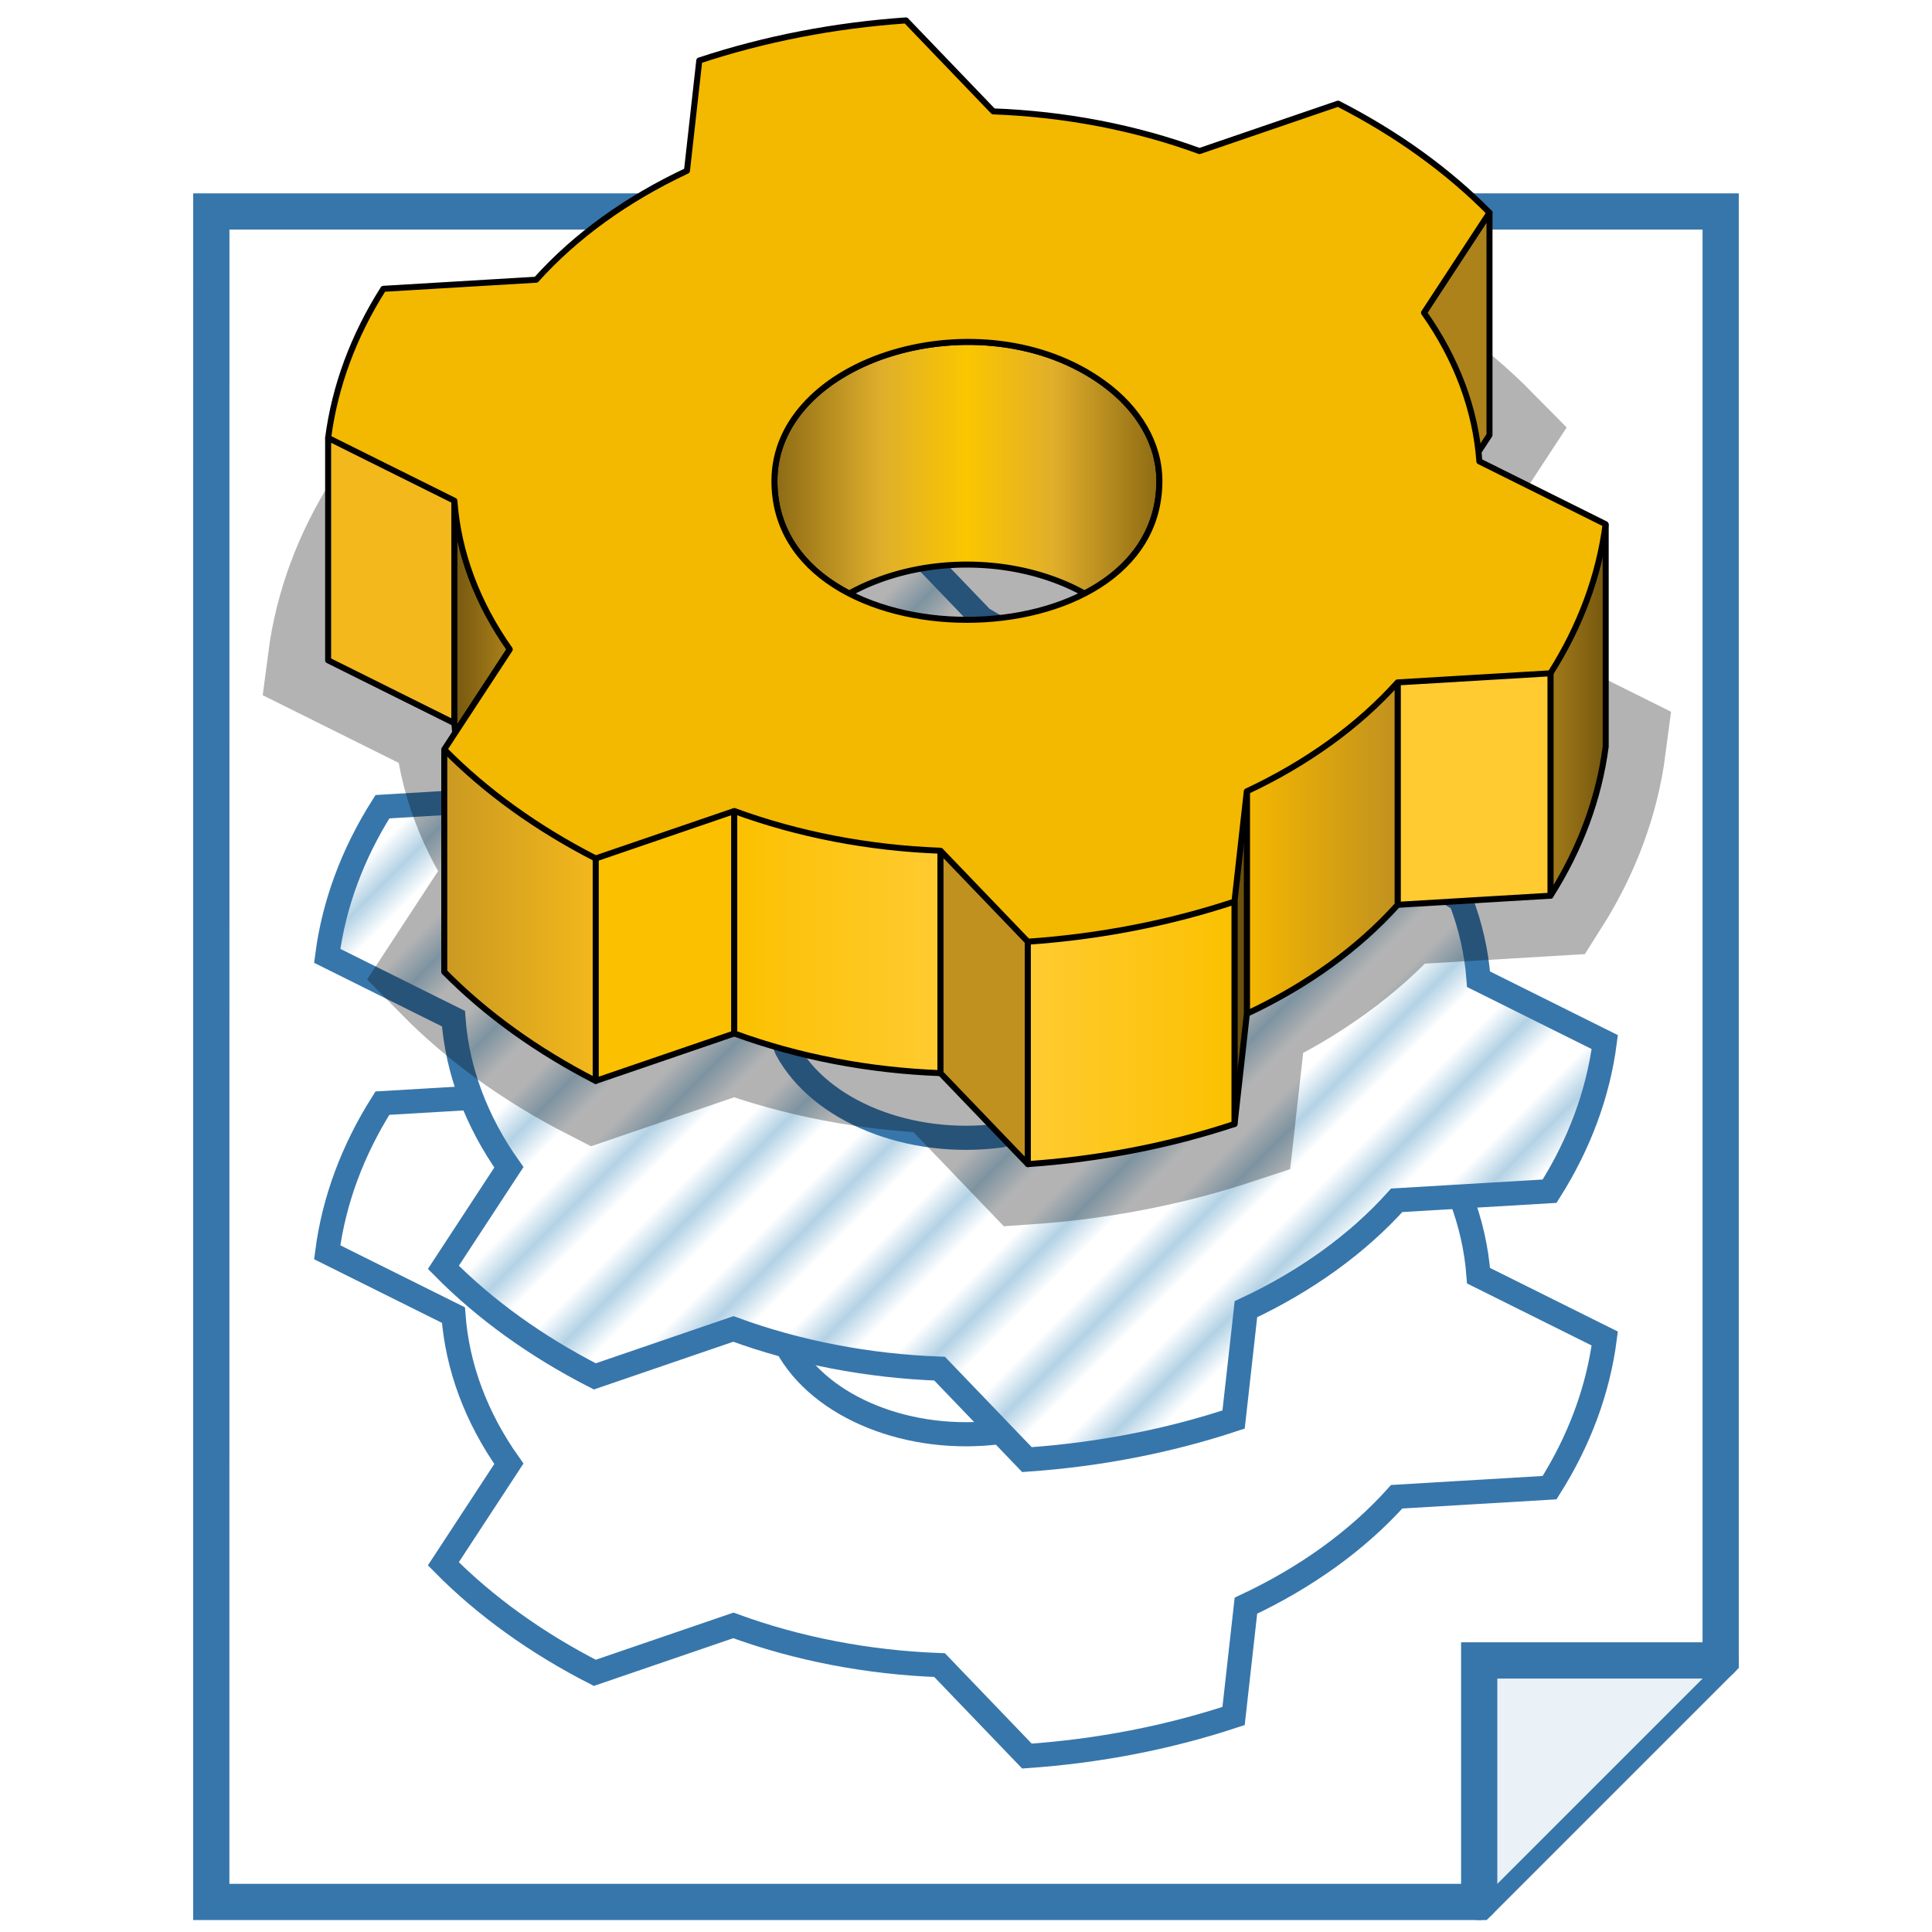
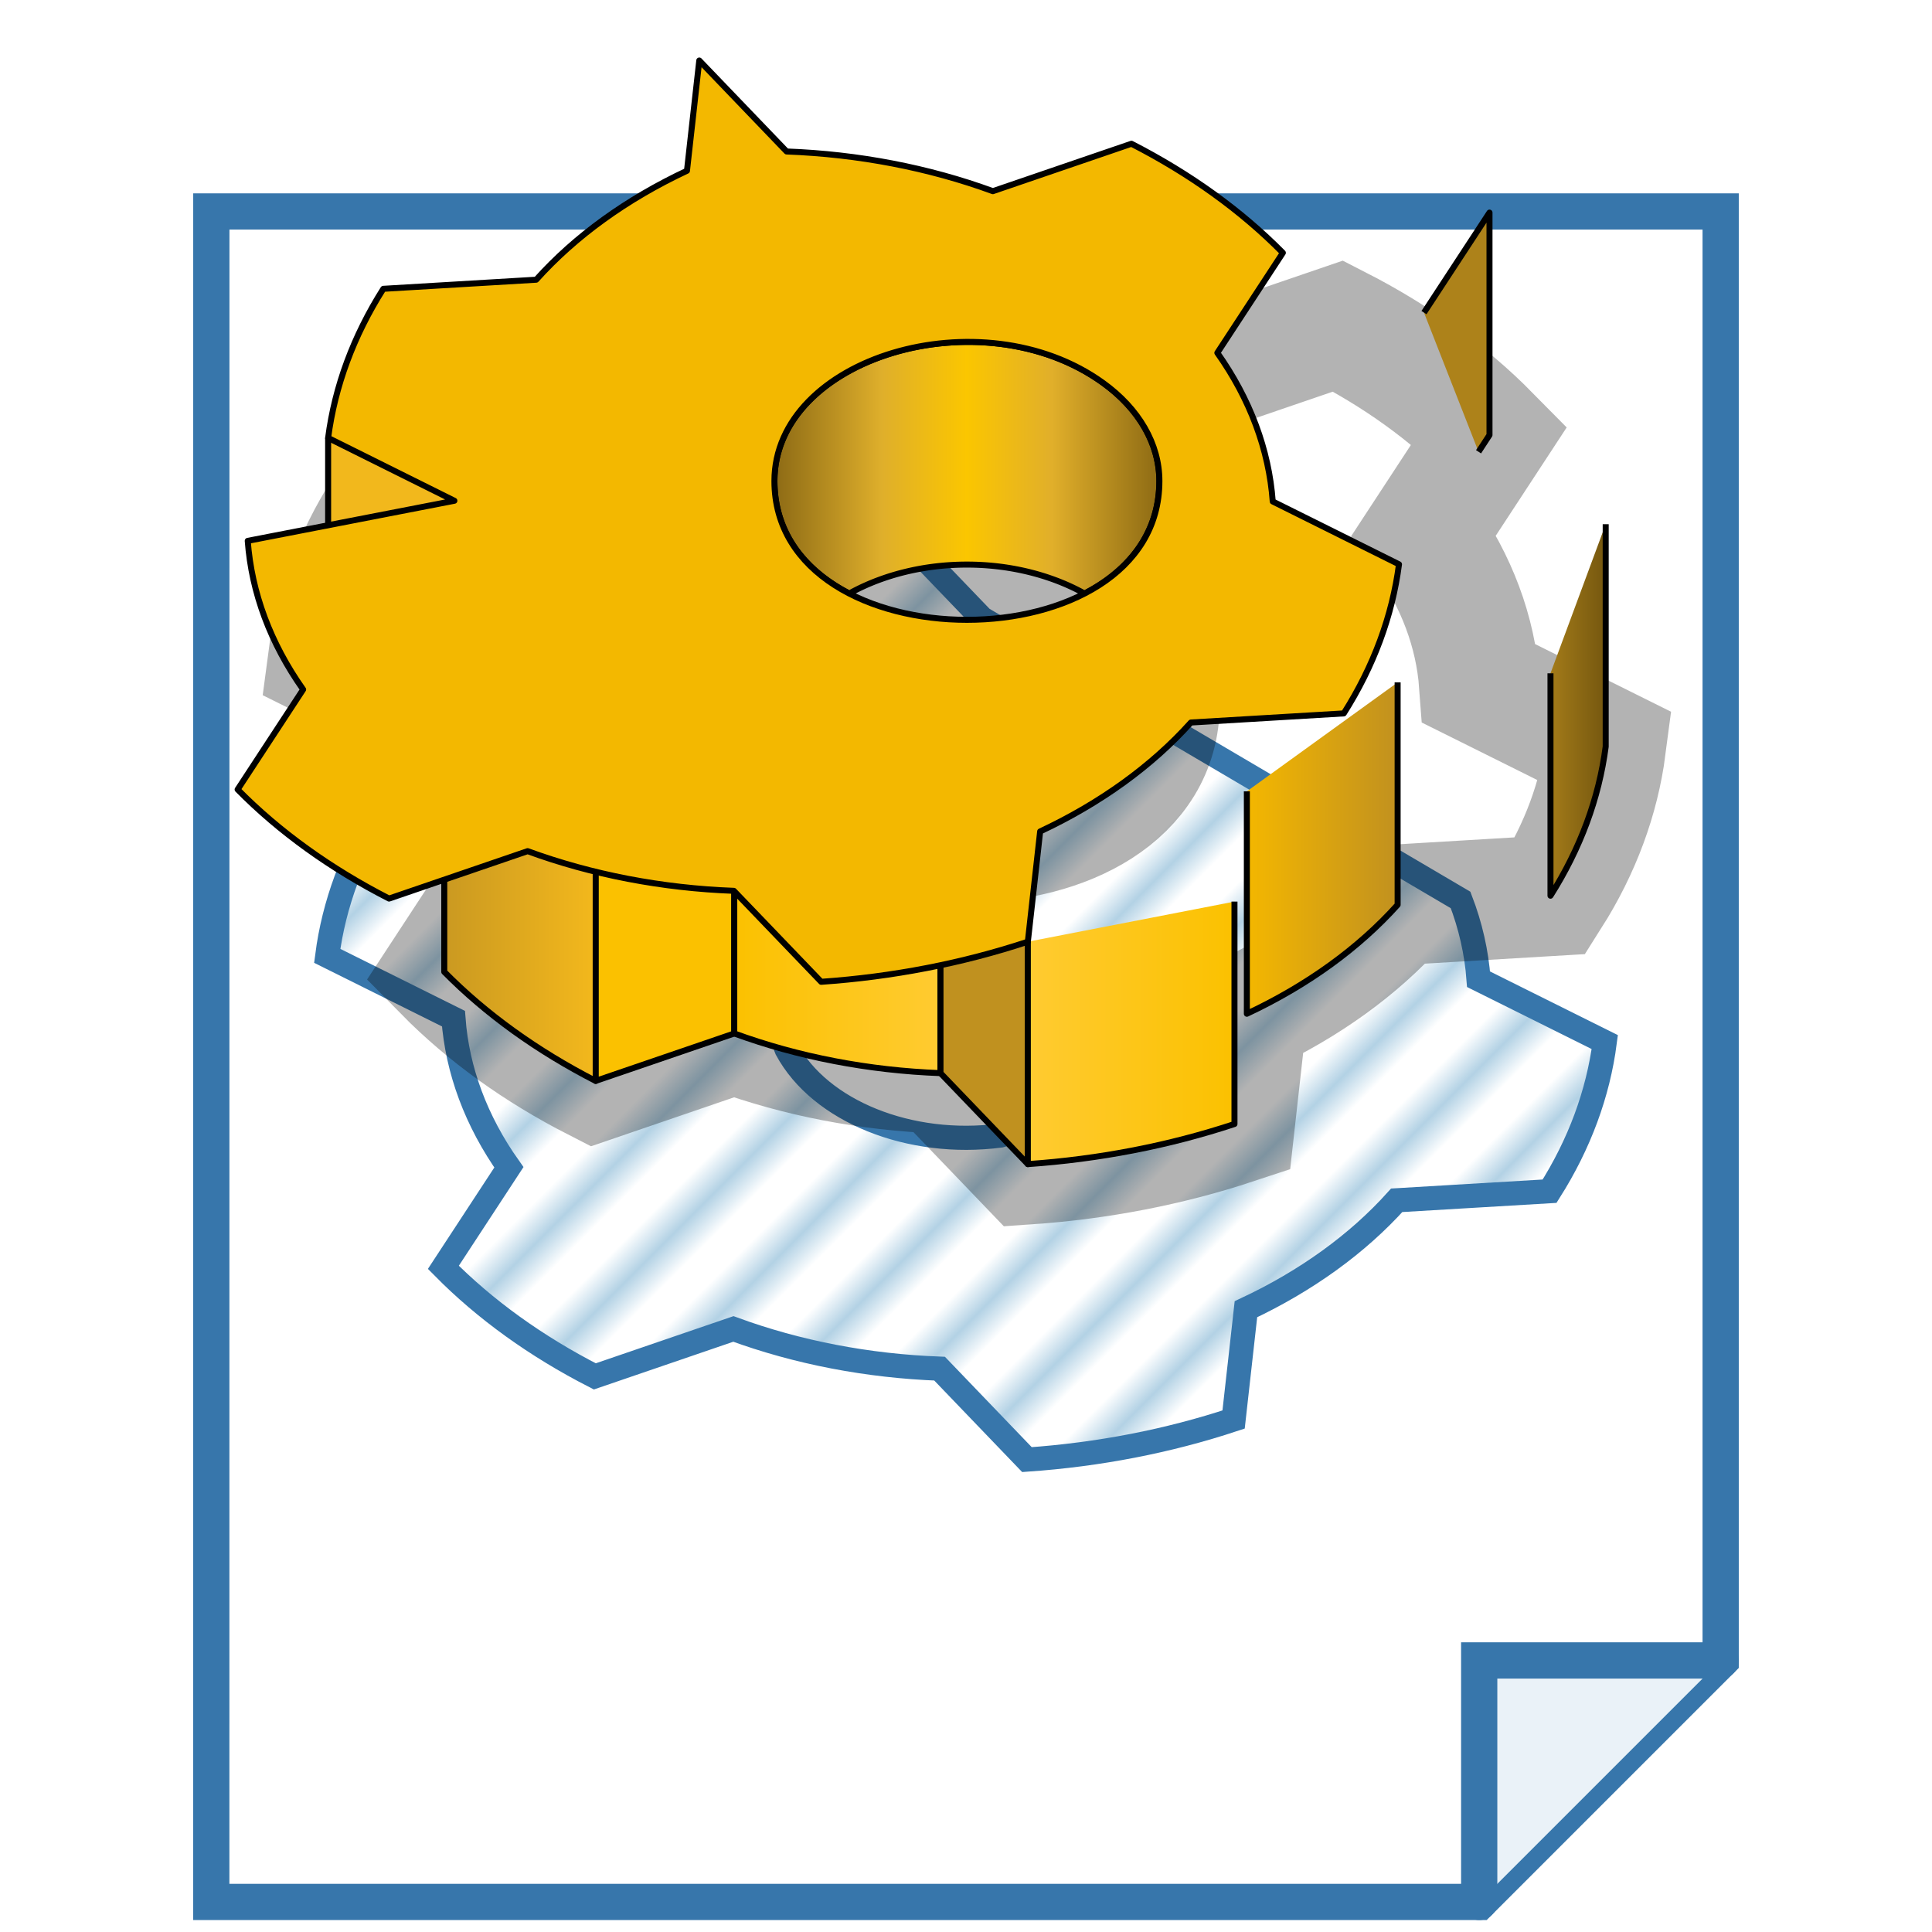
<svg xmlns="http://www.w3.org/2000/svg" xmlns:xlink="http://www.w3.org/1999/xlink" width="128" height="128" version="1.1" viewBox="0 0 128 128">
  <defs>
    <pattern id="a" xlink:href="#b" patternTransform="matrix(1.414 1.414 -1.414 1.414 36.269 377.61)" preserveAspectRatio="xMidYMid" />
    <pattern id="b" xlink:href="#c" patternTransform="matrix(.354 .354 -.354 .354 0 0)" preserveAspectRatio="xMidYMid" />
    <pattern id="c" width="2.5" height="1" fill="#b3d2e5" patternTransform="translate(0) scale(2)" patternUnits="userSpaceOnUse" preserveAspectRatio="xMidYMid">
      <rect y="-.5" width="1" height="2" />
    </pattern>
    <linearGradient id="j" x1=".586" x2="7.705" y1="-48.683" y2="-48.683" gradientTransform="translate(42.47)" gradientUnits="userSpaceOnUse">
      <stop stop-color="#7e5e11" offset="0" />
      <stop stop-color="#dfaf2b" offset=".3" />
      <stop stop-color="#fbc600" offset=".5" />
      <stop stop-color="#e1af2a" offset=".7" />
      <stop stop-color="#7e5e10" offset="1" />
    </linearGradient>
    <linearGradient id="i" x1="38.002" x2="38.933" y1="-46.19" y2="-46.19" gradientUnits="userSpaceOnUse">
      <stop stop-color="#75570f" offset="0" />
      <stop stop-color="#ac821a" offset="1" />
    </linearGradient>
    <linearGradient id="h" x1="37.832" x2="40.378" y1="-41.174" y2="-41.174" gradientUnits="userSpaceOnUse">
      <stop stop-color="#ca9921" offset="0" />
      <stop stop-color="#f3b81c" offset="1" />
    </linearGradient>
    <linearGradient id="g" x1="56.424" x2="57.352" y1="-44.623" y2="-44.623" gradientUnits="userSpaceOnUse">
      <stop stop-color="#a37b19" offset="0" />
      <stop stop-color="#75570f" offset="1" />
    </linearGradient>
    <linearGradient id="f" x1="42.707" x2="46.172" y1="-40.721" y2="-40.721" gradientUnits="userSpaceOnUse">
      <stop stop-color="#fbc100" offset="0" />
      <stop stop-color="#ffcb31" offset="1" />
    </linearGradient>
    <linearGradient id="e" x1="51.321" x2="53.855" y1="-42.302" y2="-42.302" gradientUnits="userSpaceOnUse">
      <stop stop-color="#f4b700" offset="0" />
      <stop stop-color="#c1911f" offset="1" />
    </linearGradient>
    <linearGradient id="d" x1="47.64" x2="51.113" y1="-39.196" y2="-39.196" gradientUnits="userSpaceOnUse">
      <stop stop-color="#ffcb31" offset="0" />
      <stop stop-color="#fbc100" offset="1" />
    </linearGradient>
  </defs>
  <g transform="translate(-7.1167e-7 -448)">
    <g transform="translate(12.09 104.54)">
      <g stroke="#3776ab">
        <g transform="matrix(3.942 0 0 3.942 35.568 566.34)" stroke-linecap="round" stroke-miterlimit="20" stroke-width=".609">
          <path d="m-8.538-52.986h25.367l1e-6 24.353-4.059 4.059-21.309-1e-6z" fill="#fff" />
          <path d="m12.771-24.574v-4.059h4.059" fill="#eaf2f8" />
        </g>
-         <path d="m40.026 432.62c2.215 4.107 8.158 6.503 14.168 5.713m30.483-15.606c0.659 1.714 1.058 3.475 1.189 5.251l8.364 4.163c-0.444 3.418-1.68 6.758-3.657 9.88l-10.128 0.602c-2.592 2.884-5.995 5.344-9.99 7.218l-0.817 7.307c-4.325 1.432-8.953 2.329-13.691 2.656l-5.787-6.026c-4.759-0.177-9.414-1.073-13.662-2.631l-9.181 3.143c-3.882-1.986-7.274-4.428-10.034-7.224l4.341-6.628c-2.167-3.061-3.418-6.417-3.672-9.849l-8.364-4.163c0.442-3.418 1.68-6.758 3.657-9.88l5.897-0.349" fill="none" stroke-width="1.6" />
        <path d="m40.026 412.98c2.215 4.107 8.158 6.503 14.168 5.713 15.853-4.483-17.695-14.197-14.168-5.713zm-30.437-6.193c0.442-3.418 1.68-6.758 3.657-9.88l4.038-0.242c13.725-0.794 22.3-26.279 32.342-15.717l3.344 3.481 31.708 18.657c0.659 1.714 1.058 3.475 1.189 5.251l8.364 4.163c-0.444 3.418-1.68 6.758-3.657 9.88l-10.128 0.602c-2.592 2.884-5.995 5.344-9.99 7.218l-0.817 7.307c-4.325 1.432-8.953 2.329-13.691 2.656l-5.787-6.026c-4.759-0.177-9.414-1.073-13.662-2.631l-9.181 3.143c-3.882-1.986-7.274-4.428-10.034-7.224l4.341-6.628c-2.167-3.061-3.418-6.417-3.672-9.849z" fill="url(#a)" stroke-width="1.6" />
      </g>
      <g transform="matrix(3.942 0 0 3.942 -131.79 566.4)" stroke="#000">
        <path d="m48.901-46.384c-2.039-1.468-5.52-0.426-5.52 1.651 0 3.111 6.47 3.111 6.47 0 0-0.62-0.342-1.214-0.95-1.651zm-10.899 1.983-2.122-1.056c0.113-0.867 0.426-1.714 0.928-2.506l2.569-0.153c0.657-0.732 1.521-1.356 2.534-1.831l0.207-1.853c1.097-0.363 2.271-0.591 3.473-0.674l1.468 1.529c1.207 0.045 2.388 0.272 3.466 0.667l2.329-0.797c0.985 0.504 1.845 1.123 2.545 1.833l-1.101 1.681c0.55 0.777 0.867 1.628 0.931 2.498l2.122 1.056c-0.113 0.867-0.426 1.714-0.928 2.506l-2.569 0.153c-0.657 0.732-1.521 1.356-2.534 1.831l-0.207 1.853c-1.097 0.363-2.271 0.591-3.473 0.674l-1.468-1.529c-1.207-0.045-2.388-0.272-3.466-0.667l-2.329 0.797c-0.985-0.504-1.845-1.123-2.545-1.833l1.101-1.681c-0.55-0.777-0.867-1.628-0.931-2.498z" fill="none" stroke-opacity=".3" stroke-width="2.029" />
        <g stroke-linejoin="round" stroke-width=".101">
          <path d="m46.718-50.808c-1.691-0.03-3.337 0.909-3.337 2.337 0 0.895 0.536 1.532 1.298 1.912v-0.043a3.235 2.333 0 0 1 3.873 0v0.043c0.762-0.38 1.298-1.017 1.298-1.912 0-0.62-0.342-1.214-0.949-1.651-0.637-0.459-1.415-0.672-2.184-0.686z" fill="url(#j)" />
          <path d="m35.88-49.195v3.738l2.122 1.056v-3.738" fill="#f2b81c" />
          <path d="m55.215-48.962 0.184-0.282v-3.738l-1.101 1.681" fill="#ad821a" />
          <path d="m38.002-48.139 1e-6 3.738a8.626 6.222 0 0 0 0.015 0.161l0.917-1.4" fill="url(#i)" />
          <path d="m37.832-43.959v3.738c0.7 0.709 1.561 1.329 2.545 1.833l1e-6 -3.738" fill="url(#h)" />
          <path d="m57.352-47.745v3.738c-0.113 0.867-0.426 1.714-0.928 2.506v-3.738" fill="url(#g)" />
          <path d="m42.707-42.924v3.738l-2.329 0.797v-3.738" fill="#fbc100" />
-           <path d="m56.424-45.239v3.738l-2.569 0.153v-3.738" fill="#ffcb31" />
          <path d="m46.172-42.257v3.738c-1.207-0.045-2.388-0.272-3.466-0.667v-3.738" fill="url(#f)" />
          <path d="m53.855-45.086v3.738c-0.657 0.732-1.521 1.356-2.534 1.831v-3.738" fill="url(#e)" />
          <path d="m47.64-40.728v3.738l-1.468-1.529v-3.738" fill="#c0911f" />
-           <path d="m51.321-43.255v3.738l-0.207 1.853v-3.738" fill="#6c500d" />
          <path d="m51.113-41.402v3.738c-1.097 0.363-2.271 0.591-3.473 0.674v-3.738" fill="url(#d)" />
-           <path d="m48.901-50.122c-2.039-1.468-5.52-0.426-5.52 1.651 0 3.111 6.47 3.111 6.47 0 0-0.62-0.342-1.214-0.95-1.651zm-10.899 1.983-2.122-1.056c0.113-0.867 0.426-1.714 0.928-2.506l2.569-0.153c0.657-0.732 1.521-1.356 2.534-1.831l0.207-1.853c1.097-0.363 2.271-0.591 3.473-0.674l1.468 1.529c1.207 0.045 2.388 0.272 3.466 0.667l2.329-0.797c0.985 0.504 1.845 1.123 2.545 1.833l-1.101 1.681c0.55 0.777 0.867 1.628 0.931 2.498l2.122 1.056c-0.113 0.867-0.426 1.714-0.928 2.506l-2.569 0.153c-0.657 0.732-1.521 1.356-2.534 1.831l-0.207 1.853c-1.097 0.363-2.271 0.591-3.473 0.674l-1.468-1.529c-1.207-0.045-2.388-0.272-3.466-0.667l-2.329 0.797c-0.985-0.504-1.845-1.123-2.545-1.833l1.101-1.681c-0.55-0.777-0.867-1.628-0.931-2.498z" fill="#f3b800" image-rendering="auto" />
+           <path d="m48.901-50.122c-2.039-1.468-5.52-0.426-5.52 1.651 0 3.111 6.47 3.111 6.47 0 0-0.62-0.342-1.214-0.95-1.651zm-10.899 1.983-2.122-1.056c0.113-0.867 0.426-1.714 0.928-2.506l2.569-0.153c0.657-0.732 1.521-1.356 2.534-1.831l0.207-1.853l1.468 1.529c1.207 0.045 2.388 0.272 3.466 0.667l2.329-0.797c0.985 0.504 1.845 1.123 2.545 1.833l-1.101 1.681c0.55 0.777 0.867 1.628 0.931 2.498l2.122 1.056c-0.113 0.867-0.426 1.714-0.928 2.506l-2.569 0.153c-0.657 0.732-1.521 1.356-2.534 1.831l-0.207 1.853c-1.097 0.363-2.271 0.591-3.473 0.674l-1.468-1.529c-1.207-0.045-2.388-0.272-3.466-0.667l-2.329 0.797c-0.985-0.504-1.845-1.123-2.545-1.833l1.101-1.681c-0.55-0.777-0.867-1.628-0.931-2.498z" fill="#f3b800" image-rendering="auto" />
        </g>
      </g>
    </g>
  </g>
</svg>